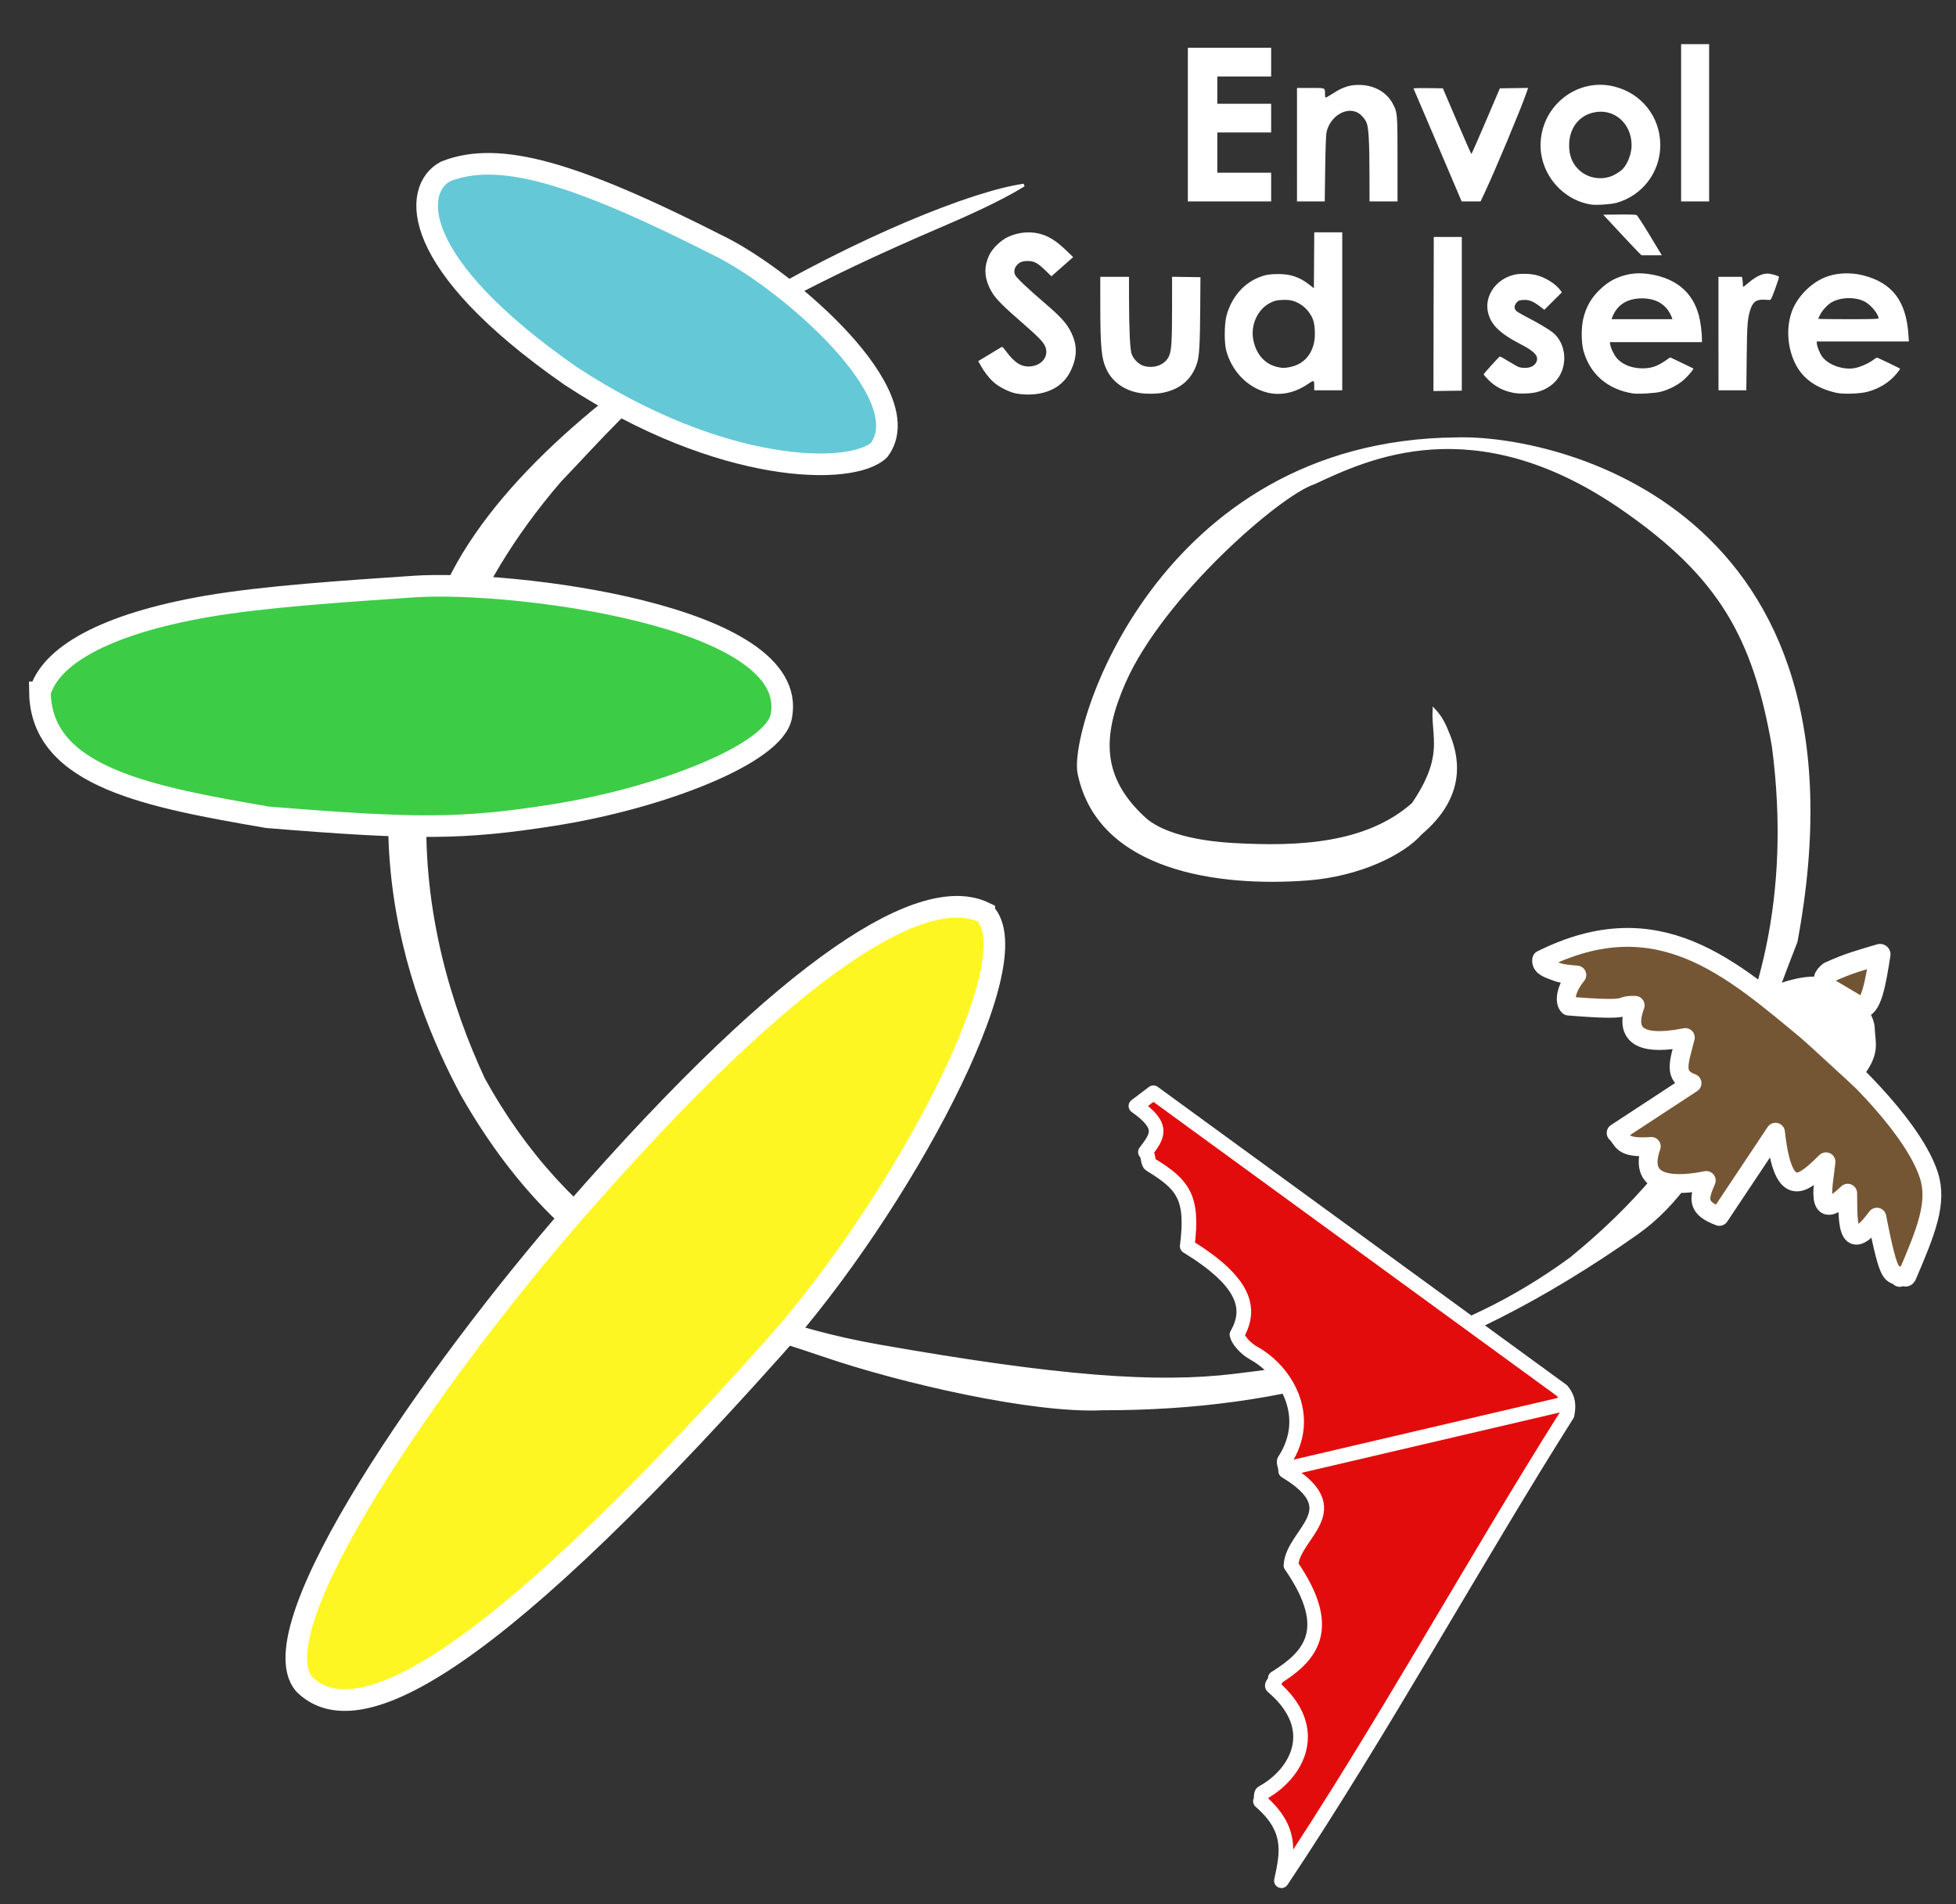
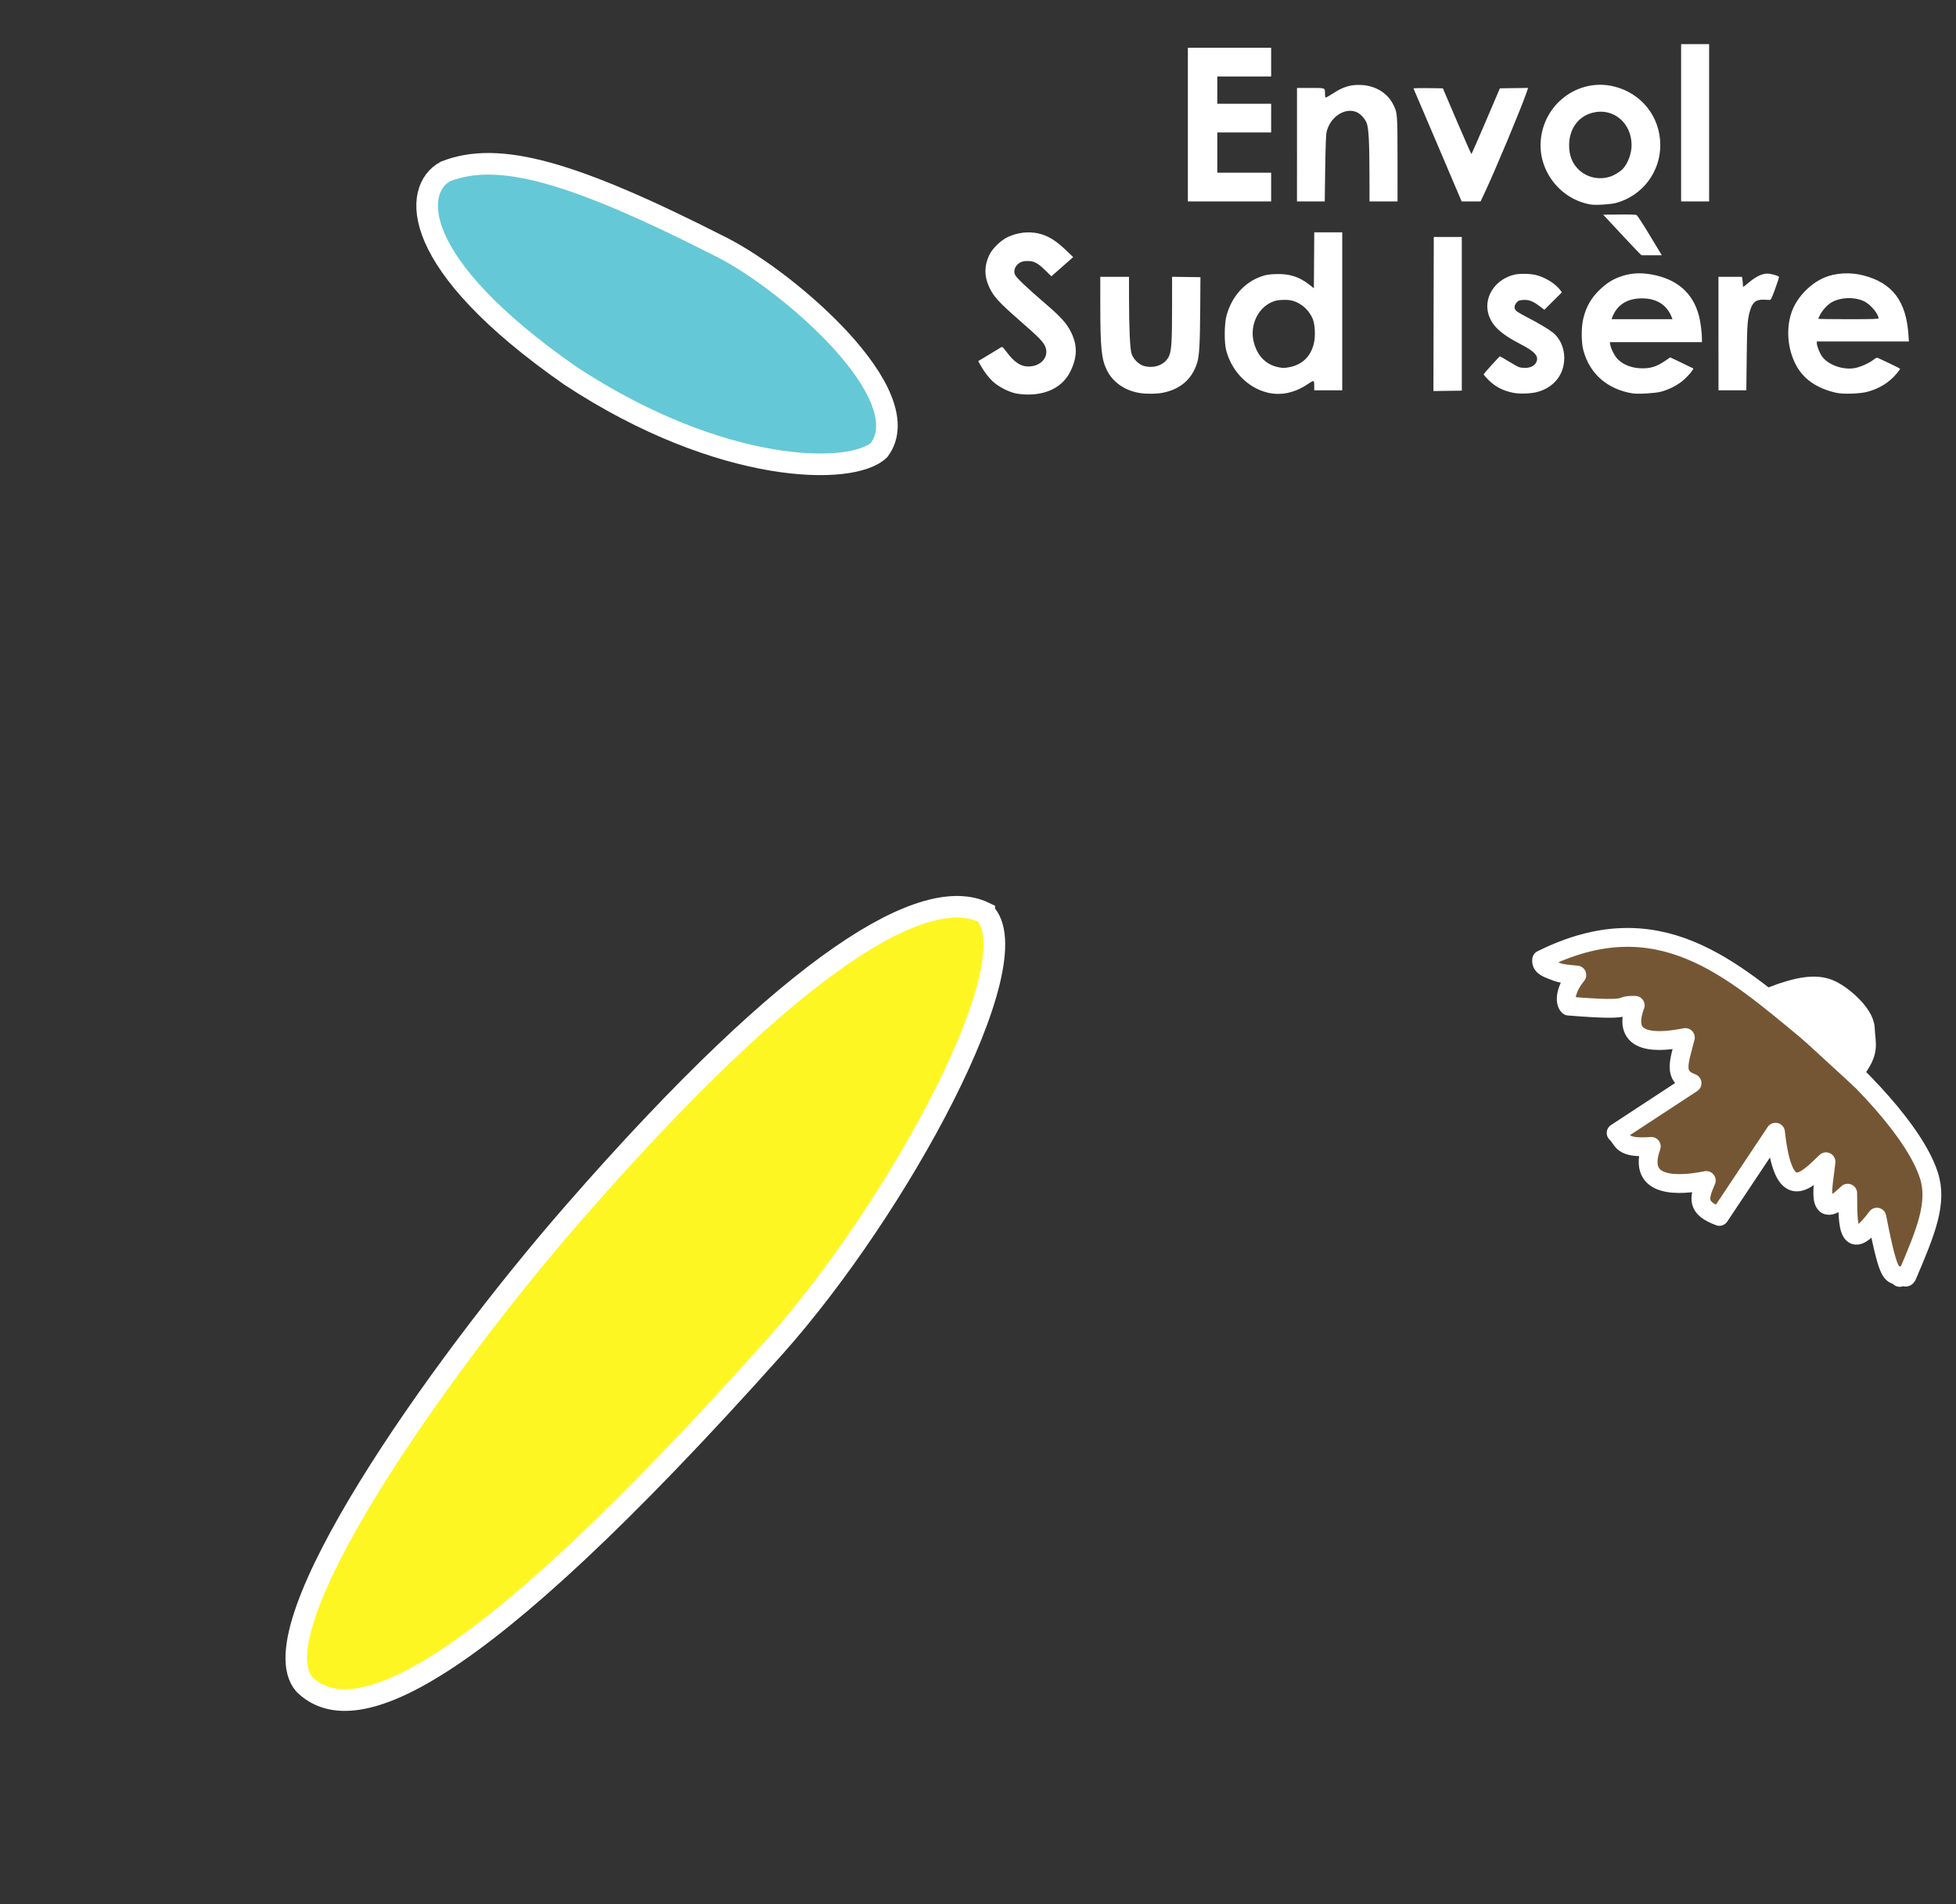
<svg xmlns="http://www.w3.org/2000/svg" xmlns:ns1="http://www.inkscape.org/namespaces/inkscape" xmlns:ns2="http://sodipodi.sourceforge.net/DTD/sodipodi-0.dtd" width="187mm" height="182mm" viewBox="0 0 187 182" version="1.1" id="svg1" ns1:version="1.3 (0e150ed6c4, 2023-07-21)" ns2:docname="logoesi_noir.svg" xml:space="preserve" style="background-color:#000000">
  <rect x="0" y="0" width="187" height="182" fill="#333333" stroke="none" />
  <defs id="defs1" />
  <g ns1:label="Layer 1" ns1:groupmode="layer" id="layer1" style="display:inline" transform="translate(-5.26,-14.567)">
    <path style="fill:#ffffff;fill-opacity:1;stroke-width:0.497" d="m 102.384,52.173 c -0.68,-0.14 -1.627,-0.622 -2.147,-1.093 -0.449,-0.406 -0.878,-0.964 -1.242,-1.615 l -0.214,-0.382 1.012,-0.609 c 0.556,-0.335 1.077,-0.651 1.158,-0.702 0.137,-0.087 0.168,-0.063 0.501,0.386 0.81,1.092 1.465,1.499 2.306,1.431 1.144,-0.092 1.822,-1.015 1.417,-1.929 -0.196,-0.443 -0.638,-0.891 -2.38,-2.412 -2.07,-1.807 -2.564,-2.351 -2.984,-3.283 -0.463,-1.027 -0.458,-1.99 0.016,-2.999 0.301,-0.641 1.083,-1.409 1.767,-1.735 0.899,-0.428 1.953,-0.562 2.883,-0.364 0.94,0.2 1.701,0.659 2.725,1.644 l 0.656,0.631 -0.781,0.689 c -0.43,0.379 -0.898,0.791 -1.04,0.916 l -0.259,0.227 -0.635,-0.615 c -0.704,-0.681 -1.027,-0.844 -1.675,-0.844 -0.457,0 -0.762,0.124 -0.999,0.405 -0.236,0.281 -0.296,0.604 -0.169,0.909 0.116,0.277 1.108,1.22 2.932,2.786 1.486,1.276 2.019,1.873 2.436,2.73 0.604,1.24 0.589,2.333 -0.05,3.672 -0.701,1.468 -2.178,2.277 -4.127,2.26 -0.345,-0.003 -0.844,-0.05 -1.108,-0.104 z m 11.896,-0.033 c -1.452,-0.213 -2.629,-1.024 -3.209,-2.211 -0.51,-1.043 -0.617,-2.116 -0.619,-6.244 l -0.003,-2.66 h 1.373 1.373 l 0.004,2.145 c 0.004,2.82 0.091,4.712 0.238,5.193 0.154,0.504 0.683,1.038 1.166,1.178 1.02,0.295 2.067,-0.121 2.43,-0.964 0.225,-0.523 0.278,-1.392 0.28,-4.618 l 0.001,-2.936 1.356,0.019 1.356,0.019 -0.02,2.917 c -0.023,3.439 -0.087,4.58 -0.291,5.251 -0.479,1.572 -1.615,2.559 -3.316,2.883 -0.576,0.11 -1.481,0.122 -2.118,0.028 z m 12.129,-0.055 c -1.865,-0.461 -3.389,-2.025 -3.921,-4.024 -0.199,-0.746 -0.181,-2.54 0.032,-3.329 0.491,-1.815 1.713,-3.186 3.341,-3.749 0.443,-0.153 0.703,-0.195 1.354,-0.218 1.31,-0.047 2.24,0.244 3.21,1.003 l 0.446,0.349 0.018,-2.673 0.018,-2.673 h 1.338 1.338 v 7.551 7.551 h -1.339 -1.339 v -0.372 c 0,-0.621 -0.017,-0.628 -0.582,-0.242 -1.267,0.863 -2.617,1.149 -3.914,0.829 z m 2.025,-2.405 c 1.291,-0.213 2.138,-1.014 2.442,-2.312 0.155,-0.661 0.105,-1.774 -0.104,-2.292 -0.223,-0.553 -0.645,-1.071 -1.123,-1.381 -0.59,-0.382 -1.028,-0.494 -1.791,-0.461 -0.523,0.023 -0.701,0.063 -1.088,0.244 -1.279,0.599 -2.003,2.189 -1.672,3.671 0.301,1.349 1.127,2.244 2.307,2.501 0.478,0.104 0.569,0.107 1.03,0.03 z m 21.519,2.436 c -0.998,-0.198 -1.732,-0.575 -2.383,-1.226 -0.256,-0.256 -0.466,-0.499 -0.466,-0.539 0,-0.07 1.466,-1.691 1.552,-1.717 0.022,-0.007 0.443,0.232 0.934,0.53 0.845,0.512 0.918,0.543 1.349,0.565 0.576,0.029 1.011,-0.166 1.192,-0.537 0.275,-0.561 -0.116,-1.016 -1.471,-1.713 -2.032,-1.045 -2.893,-1.891 -3.152,-3.099 -0.335,-1.562 0.806,-3.164 2.537,-3.561 0.511,-0.117 1.466,-0.102 2.037,0.031 0.892,0.209 1.918,0.848 2.362,1.471 l 0.135,0.19 -0.837,0.833 -0.837,0.833 -0.412,-0.314 c -0.662,-0.505 -1.06,-0.661 -1.593,-0.627 -0.402,0.026 -0.47,0.052 -0.646,0.249 -0.246,0.275 -0.259,0.574 -0.037,0.796 0.088,0.088 0.528,0.348 0.978,0.578 1.005,0.513 2.007,1.102 2.472,1.452 0.698,0.526 1.137,1.463 1.143,2.437 0.008,1.607 -0.974,2.855 -2.591,3.29 -0.582,0.157 -1.678,0.195 -2.265,0.078 z m 11.394,0.053 c -2.412,-0.388 -4.102,-1.862 -4.71,-4.108 -0.21,-0.776 -0.212,-2.218 -0.004,-3.069 0.281,-1.151 0.79,-2.015 1.665,-2.825 0.578,-0.535 1.101,-0.868 1.754,-1.114 0.995,-0.375 1.92,-0.454 3.051,-0.26 2.473,0.425 4.023,1.772 4.59,3.991 0.145,0.569 0.276,1.584 0.278,2.162 l 0.001,0.326 h -4.402 -4.402 l 0.04,0.247 c 0.065,0.402 0.424,1.091 0.724,1.391 0.549,0.549 1.402,0.864 2.343,0.864 0.826,5.5e-5 1.392,-0.182 2.132,-0.686 l 0.532,-0.362 1.087,0.515 c 0.598,0.283 1.1,0.527 1.115,0.542 0.061,0.06 -0.393,0.618 -0.841,1.033 -0.56,0.519 -1.439,0.982 -2.275,1.199 -0.542,0.141 -2.174,0.235 -2.677,0.154 z m 3.742,-7.263 c -0.452,-1.188 -1.442,-1.821 -2.849,-1.821 -1.42,0 -2.393,0.622 -2.848,1.819 l -0.065,0.172 h 2.914 2.914 z m 15.725,7.206 c -1.879,-0.425 -3.162,-1.32 -3.878,-2.705 -0.775,-1.501 -0.932,-3.386 -0.413,-4.945 0.471,-1.413 1.755,-2.777 3.174,-3.372 1.064,-0.446 2.46,-0.521 3.707,-0.199 2.765,0.713 4.086,2.445 4.306,5.643 l 0.046,0.669 h -4.401 -4.401 v 0.158 c 0,0.278 0.271,0.964 0.509,1.289 0.59,0.805 1.995,1.3 3.12,1.099 0.537,-0.096 1.406,-0.487 1.819,-0.82 0.184,-0.148 0.299,-0.197 0.378,-0.158 0.062,0.03 0.568,0.268 1.125,0.529 0.557,0.261 1.012,0.495 1.012,0.521 0,0.026 -0.141,0.22 -0.314,0.433 -0.688,0.845 -1.666,1.458 -2.809,1.762 -0.72,0.191 -2.329,0.243 -2.979,0.096 z m 4.042,-7.122 c -0.003,-0.375 -0.673,-1.213 -1.235,-1.545 -0.879,-0.518 -2.36,-0.506 -3.269,0.027 -0.382,0.224 -0.866,0.751 -1.083,1.181 -0.098,0.193 -0.177,0.367 -0.177,0.387 0,0.02 1.297,0.037 2.883,0.037 2.261,0 2.883,-0.019 2.882,-0.086 z m -42.54,-0.41 0.018,-7.363 h 1.339 1.339 v 7.345 7.345 l -1.356,0.019 -1.356,0.019 z m 27.234,1.869 v -5.423 h 1.124 1.124 l 0.043,0.257 c 0.023,0.142 0.043,0.358 0.043,0.48 4.1e-4,0.123 0.016,0.223 0.036,0.223 0.019,0 0.257,-0.186 0.528,-0.414 0.671,-0.563 1.272,-0.854 1.767,-0.853 0.332,5.5e-5 0.973,0.172 1.117,0.299 0.027,0.024 -0.132,0.537 -0.353,1.141 -0.335,0.913 -0.424,1.094 -0.529,1.079 -0.07,-0.01 -0.328,-0.023 -0.573,-0.029 -0.741,-0.019 -1.066,0.24 -1.305,1.037 -0.248,0.828 -0.287,1.375 -0.323,4.519 l -0.035,3.106 h -1.331 -1.331 z m -7.685,-7.808 c -0.181,-0.179 -1.005,-1.052 -1.831,-1.939 l -1.501,-1.613 1.529,-0.019 c 0.939,-0.011 1.579,0.008 1.659,0.051 0.072,0.038 0.584,0.819 1.138,1.735 0.554,0.916 1.069,1.765 1.143,1.888 l 0.135,0.223 h -0.972 -0.972 z m -4.499,-4.523 c -2.88,-0.466 -5.01,-3.141 -4.812,-6.044 0.244,-3.56 3.586,-6.068 6.994,-5.247 2.642,0.636 4.441,2.909 4.441,5.61 0,2.578 -1.7,4.819 -4.187,5.518 -0.511,0.144 -1.957,0.24 -2.437,0.163 z m 1.856,-2.676 c 0.374,-0.125 0.948,-0.478 1.179,-0.725 0.488,-0.522 0.844,-1.48 0.844,-2.273 0,-2.145 -1.77,-3.612 -3.739,-3.1 -1.378,0.359 -2.233,1.555 -2.233,3.121 0,0.979 0.306,1.74 0.938,2.338 0.788,0.745 1.954,0.992 3.011,0.638 z m -40.398,-4.967 v -7.345 h 3.981 3.981 v 1.373 1.373 h -2.574 -2.574 v 1.304 1.304 h 2.574 2.574 v 1.373 1.373 h -2.574 -2.574 v 1.922 1.922 h 2.574 2.574 v 1.373 1.373 h -3.981 -3.981 z m 10.433,1.922 V 22.974 h 1.296 c 1.467,0 1.378,-0.039 1.38,0.597 4.9e-4,0.158 0.025,0.303 0.056,0.321 0.03,0.019 0.357,-0.165 0.728,-0.407 0.877,-0.574 1.549,-0.798 2.41,-0.803 1.46,-0.008 2.693,0.666 3.287,1.796 0.448,0.853 0.452,0.897 0.453,5.343 l 9.9e-4,3.998 h -1.339 -1.339 l -0.004,-2.42 c -0.004,-3.208 -0.075,-4.565 -0.264,-5.065 -0.164,-0.434 -0.593,-0.896 -0.984,-1.058 -1.128,-0.469 -2.555,0.503 -2.862,1.949 -0.049,0.231 -0.096,1.564 -0.123,3.484 l -0.043,3.11 h -1.327 -1.327 z m 13.454,0.051 c -1.257,-2.954 -2.299,-5.395 -2.315,-5.424 -0.016,-0.029 0.609,-0.045 1.389,-0.034 l 1.418,0.019 1.343,3.14 c 0.739,1.727 1.362,3.14 1.384,3.139 0.023,-9.94e-4 0.644,-1.414 1.382,-3.14 l 1.341,-3.139 1.35,-0.019 1.35,-0.019 -0.16,0.465 c -0.531,1.543 -2.979,7.397 -4.02,9.611 l -0.363,0.772 h -0.906 -0.906 z m 23.269,-2.145 v -7.516 h 1.339 1.339 v 7.516 7.516 h -1.339 -1.339 z" id="path2" ns1:label="textes" />
-     <path style="fill:#ffffff;fill-opacity:1;fill-rule:evenodd;stroke:#ffffff;stroke-width:0.265px;stroke-linecap:butt;stroke-linejoin:miter;stroke-opacity:1" d="m 103.149,32.261 c -9.618,1.313 -44.41,17.724 -54.553,37.015 -11.303,21.496 -4.385,40.175 0.863,49.954 10.744,18.778 24.313,21.371 34.539,24.884 7.322,2.515 20.019,5.442 26.68,5.118 17.383,0.008 33.139,-4.148 51.093,-16.8 7.728,-5.445 10.948,-17.08 15.2,-27.854 7.789,-41.617 -23.245,-48.379 -32.475,-48.069 -28.565,0.242 -37.151,28.094 -36.052,32.118 1.978,9.073 13.293,10.602 21.78,9.967 5.016,-0.375 9.2,-2.461 10.863,-4.371 3.967,-3.345 3.693,-6.794 2.729,-9.243 -0.455,-1.156 -0.763,-1.824 -1.466,-2.576 -0.136,2.66 1.113,4.425 -2.003,9.013 -4.43,3.924 -10.977,4.21 -17.157,3.86 -3.717,-0.211 -6.661,-0.986 -8.308,-2.286 -4.585,-4.048 -4.347,-8.178 -2.145,-13.199 3.615,-8.245 14.846,-18.002 18.133,-19.062 4.959,-2.296 15.266,-7.391 29.494,2.443 9.37,6.477 12.606,12.321 14.427,22.737 3.817,29.034 -13.284,43.952 -19.314,48.928 -11.295,8.277 -22.214,9.966 -32.195,11.174 -7.437,0.9 -16.775,0.227 -33.949,-2.793 C 72.216,140.208 59.361,131.973 51.503,117.723 45.059,103.9 40.609,81.616 58.799,60.516 66.685,52.284 70.263,46.814 95.404,36.065 c 1.921,-0.821 5.425,-2.367 7.744,-3.804 z" id="trait1" ns2:nodetypes="cscscscccscsccscscsccssccsc" ns1:label="trait1" />
    <path style="display:inline;fill:#65c8d6;fill-opacity:1;fill-rule:evenodd;stroke:#ffffff;stroke-width:2.065;stroke-linecap:butt;stroke-linejoin:miter;stroke-dasharray:none;stroke-opacity:1" d="m 47.849,30.955 c -3.142,1.693 -3.594,8.701 11.937,19.524 14.492,9.529 27.013,9.57 29.539,7.081 C 93.189,52.267 80.704,41.484 74.312,38.227 60,30.936 52.917,28.96 47.849,30.955 Z" id="forme1" ns2:nodetypes="cccsc" />
-     <path style="display:inline;fill:#3dcc46;fill-opacity:1;fill-rule:evenodd;stroke:#ffffff;stroke-width:2.065;stroke-linecap:butt;stroke-linejoin:miter;stroke-dasharray:none;stroke-opacity:1" d="M 9.079,80.741 C 9.199,88.917 19.746,90.758 30.816,92.683 45.045,93.841 49.466,93.853 58.244,92.46 68.494,90.833 79.293,86.618 79.955,83.026 81.832,73.364 54.055,70.002 44.841,70.631 c -6.524,0.446 -14.363,0.953 -19.805,1.897 -9.83,1.705 -14.962,4.748 -15.956,8.213 z" id="forme2" ns2:nodetypes="ccscssc" />
    <path style="fill:#fef623;fill-opacity:1;fill-rule:evenodd;stroke:#ffffff;stroke-width:2.065;stroke-linecap:butt;stroke-linejoin:miter;stroke-dasharray:none;stroke-opacity:1" d="m 99.358,101.79 c 4.639,4.572 -8.242,28.29 -20.056,41.522 -29.431,32.966 -40.482,36.673 -44.966,32.227 -4.547,-5.377 12.53,-29.878 25.781,-45.067 21.297,-24.41 33.597,-31.394 39.241,-28.683 z" id="forme3" ns2:nodetypes="cscsc" />
    <g id="forme4" style="display:inline">
-       <path style="fill:#e30c0c;fill-opacity:1;fill-rule:evenodd;stroke:#ffffff;stroke-width:1.4;stroke-linecap:butt;stroke-linejoin:round;stroke-dasharray:none;stroke-opacity:1" d="m 113.857,120.281 c 2.811,1.984 2.042,2.885 0.91,4.401 0.289,0.154 0.206,1.031 0.472,1.192 3.224,1.954 4.1,3.21 3.524,7.811 5.568,3.422 6.179,5.96 4.755,8.447 0.091,0.483 0.765,1.309 1.618,1.78 2.97,1.638 5.736,5.987 2.907,10.286 -0.087,0.132 0.2,0.826 0.129,0.972 6.275,3.776 0.701,5.918 0.506,9.015 4.314,6.232 1.713,8.787 -1.494,10.787 0.192,0.207 -0.448,0.622 -0.249,0.791 4.785,4.058 2.288,8.384 -0.981,10.162 -0.193,0.105 -0.056,0.634 -0.192,0.808 3.025,2.637 2.61,4.848 2.006,7.598 9.472,-14.179 18.638,-30.855 27.314,-44.562 0.243,-1.324 -0.129,-1.796 -0.49,-2.284 l -39.064,-28.47 z" id="forme4_2" ns2:nodetypes="ccsccsscccsscccccc" />
-       <path style="display:inline;fill:none;fill-rule:evenodd;stroke:#ffffff;stroke-width:1.4;stroke-linecap:butt;stroke-linejoin:miter;stroke-dasharray:none;stroke-opacity:1" d="m 128.677,154.86 25.897,-6.052" id="forme4_1" ns2:nodetypes="cc" />
-     </g>
+       </g>
    <g id="forme5" style="display:inline">
      <path style="fill:#755634;fill-opacity:1;fill-rule:evenodd;stroke:#ffffff;stroke-width:1.8;stroke-linecap:butt;stroke-linejoin:round;stroke-dasharray:none;stroke-opacity:1" d="m 152.649,106.296 c -0.107,0.688 0.753,0.885 1.292,1.107 0.638,0.262 1.183,0.272 2.07,0.359 -1.11,1.349 -1.201,2.572 -0.787,2.969 6.673,0.54 4.375,-0.123 6.366,-0.071 -1.458,3.889 2.281,3.568 4.793,3.076 -0.597,2.378 -1.213,3.684 0.644,4.363 l -7.26,4.757 c 0.718,0.646 0.377,1.513 3.362,1.288 -1.466,4.094 2.746,3.759 5.258,3.255 -0.794,1.791 -0.884,2.635 1.252,3.434 l 5.365,-8.047 c 0.762,6.912 2.768,4.814 4.828,2.826 -0.185,2.025 -1.248,6.201 2.074,3.004 0.059,1.961 -0.326,6.496 2.79,2.289 1.255,6.493 1.461,5.073 2.182,5.758 0.31,-0.499 0.518,0.287 0.717,-0.178 1.811,-4.241 2.923,-6.963 2.067,-9.596 -1.364,-4.192 -6.865,-9.85 -11.456,-13.641 -7.424,-6.129 -14.406,-12.512 -25.555,-6.95 z" id="forme5_1" ns2:nodetypes="csccccccccccccccssscc" />
      <path style="fill:#ffffff;fill-opacity:1;fill-rule:evenodd;stroke:#ffffff;stroke-width:2;stroke-linecap:butt;stroke-linejoin:miter;stroke-dasharray:none;stroke-opacity:1" d="m 174.681,109.873 7.78,7.14 c 1.549,-2.047 1.095,-2.544 1.029,-4.14 -0.057,-1.392 -2.204,-3.214 -3.382,-3.693 -1.259,-0.512 -2.857,-0.281 -5.427,0.693 z" id="forme5_2" ns2:nodetypes="ccssc" />
-       <path style="fill:#755634;fill-opacity:0.945;fill-rule:evenodd;stroke:#ffffff;stroke-width:2;stroke-linecap:butt;stroke-linejoin:round;stroke-dasharray:none;stroke-opacity:1" d="m 179.991,109.001 c -0.56,-0.749 -0.357,-1.102 0.152,-1.517 1.9,-0.869 3.208,-1.204 4.856,-1.694 -0.414,2.627 -0.847,5.292 -1.897,5.058 z" id="forme5_3" ns2:nodetypes="ccccc" />
    </g>
  </g>
</svg>